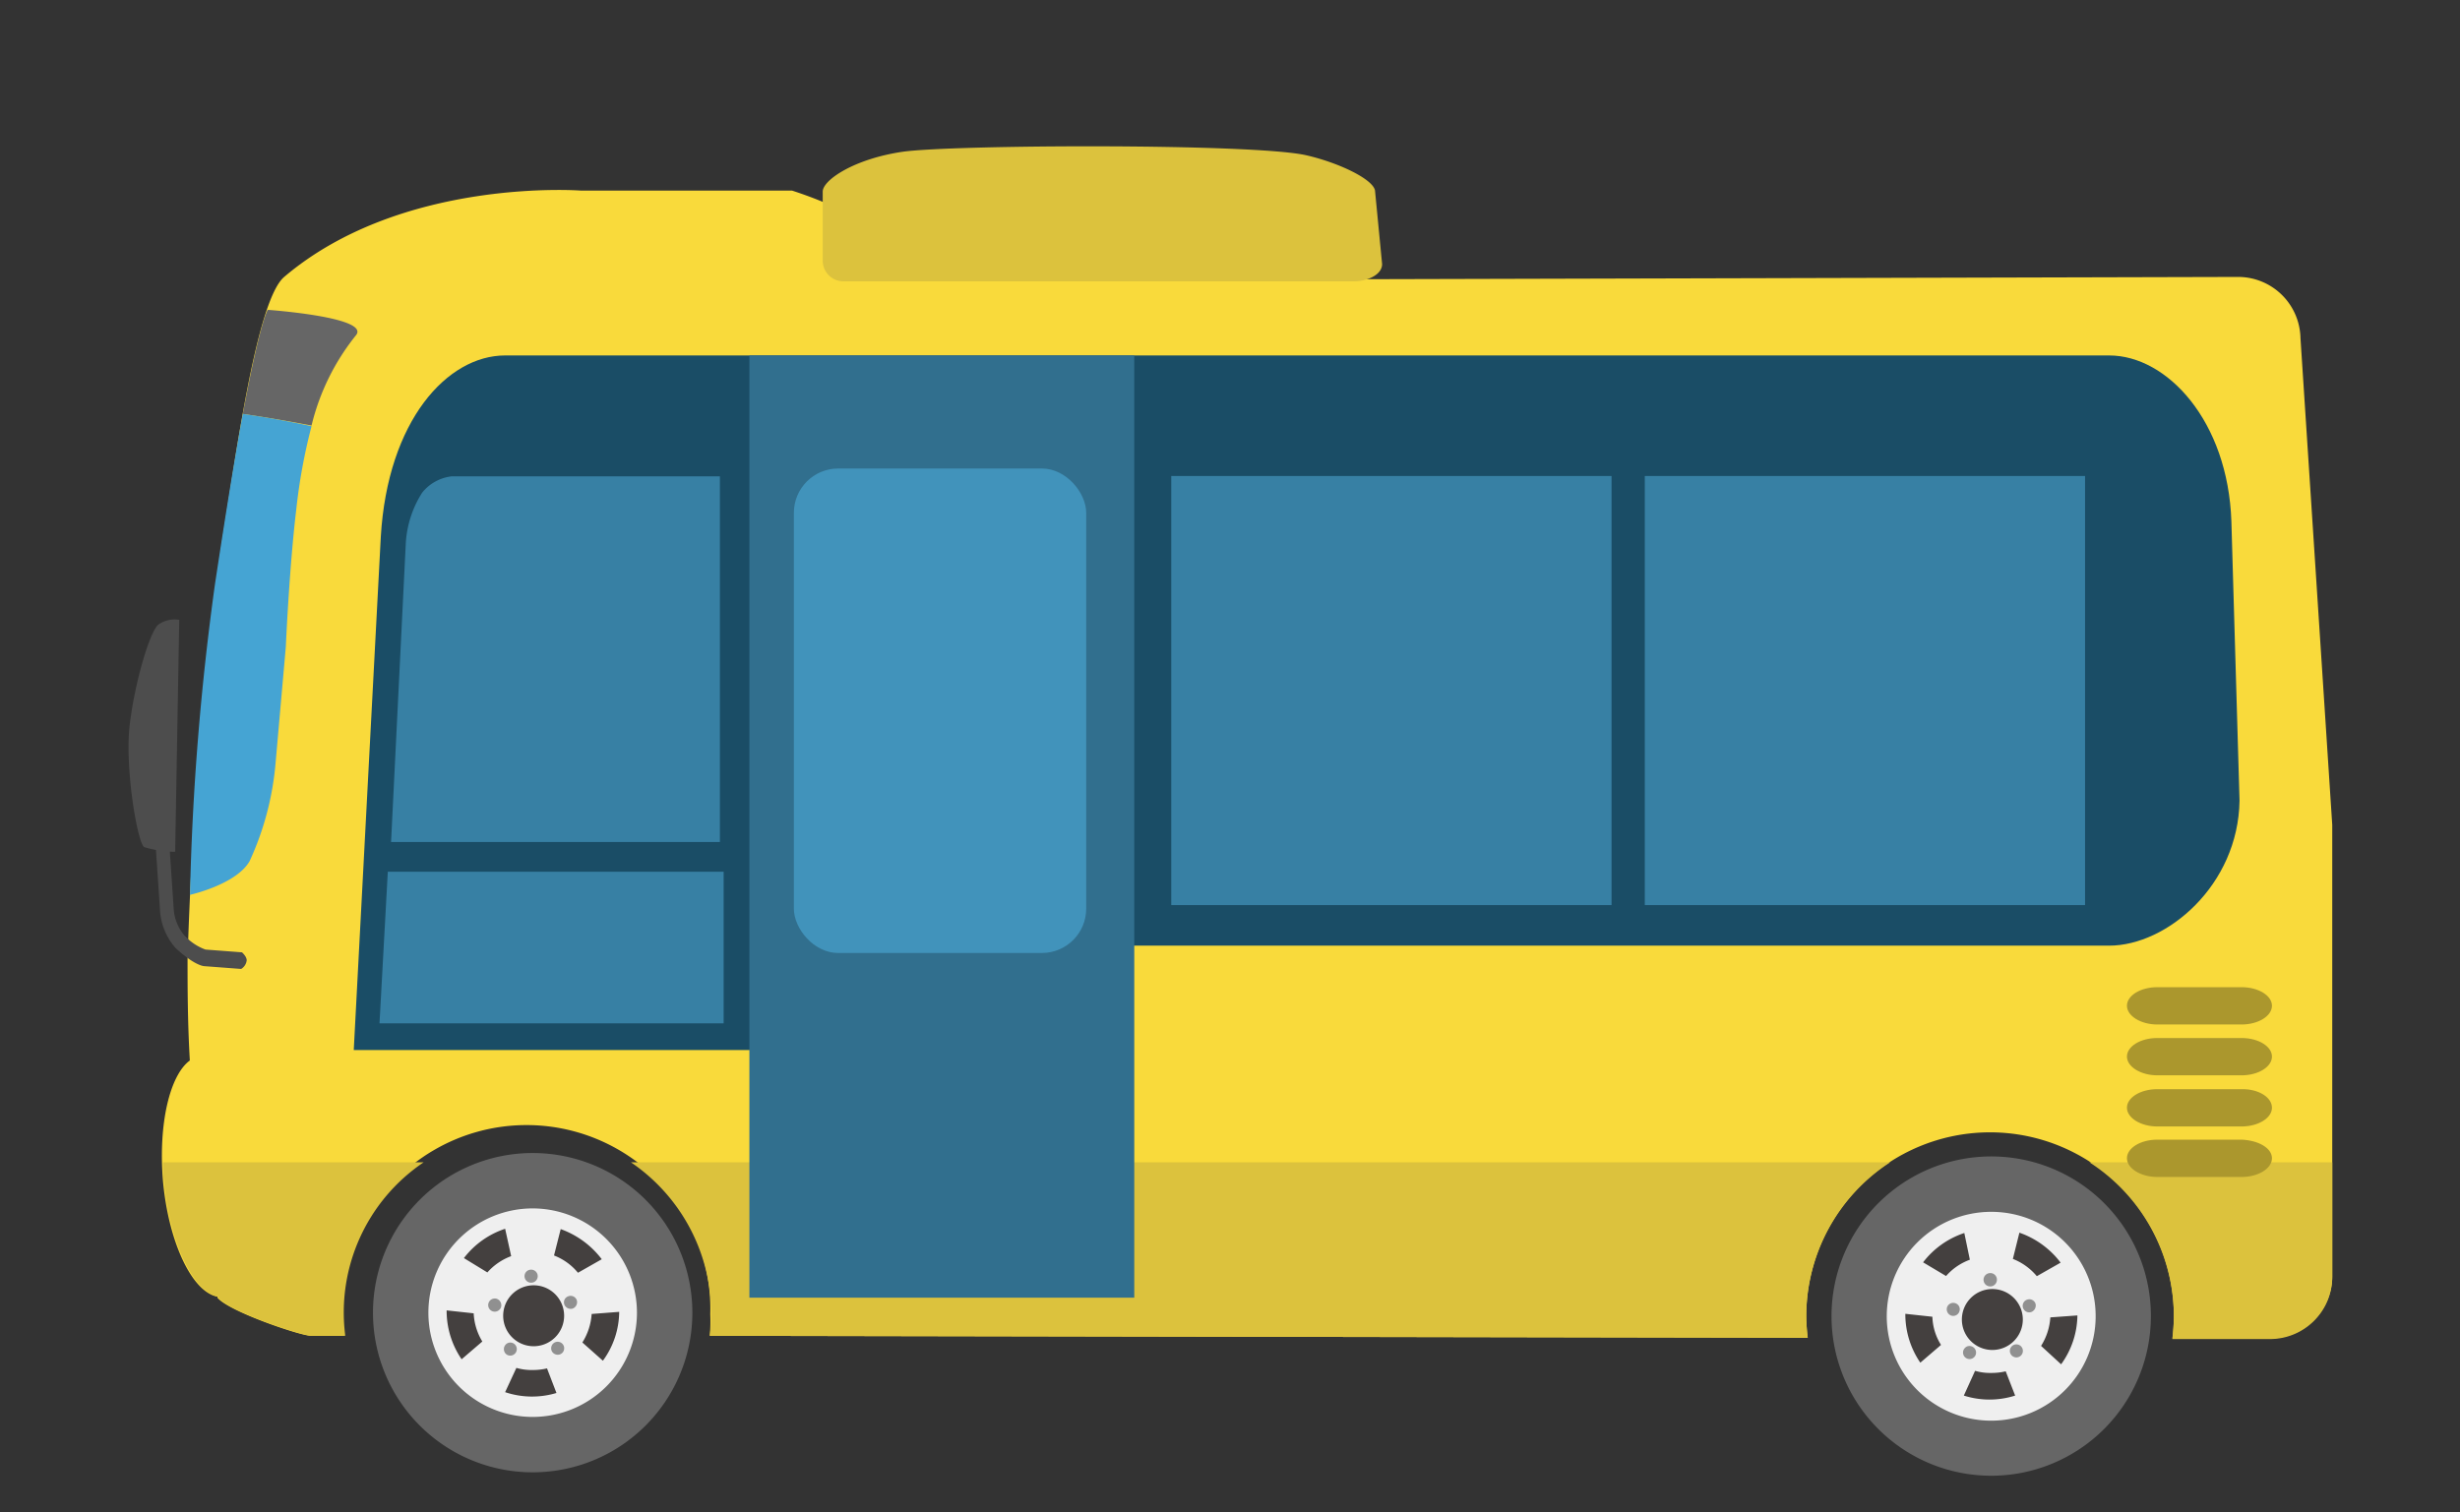
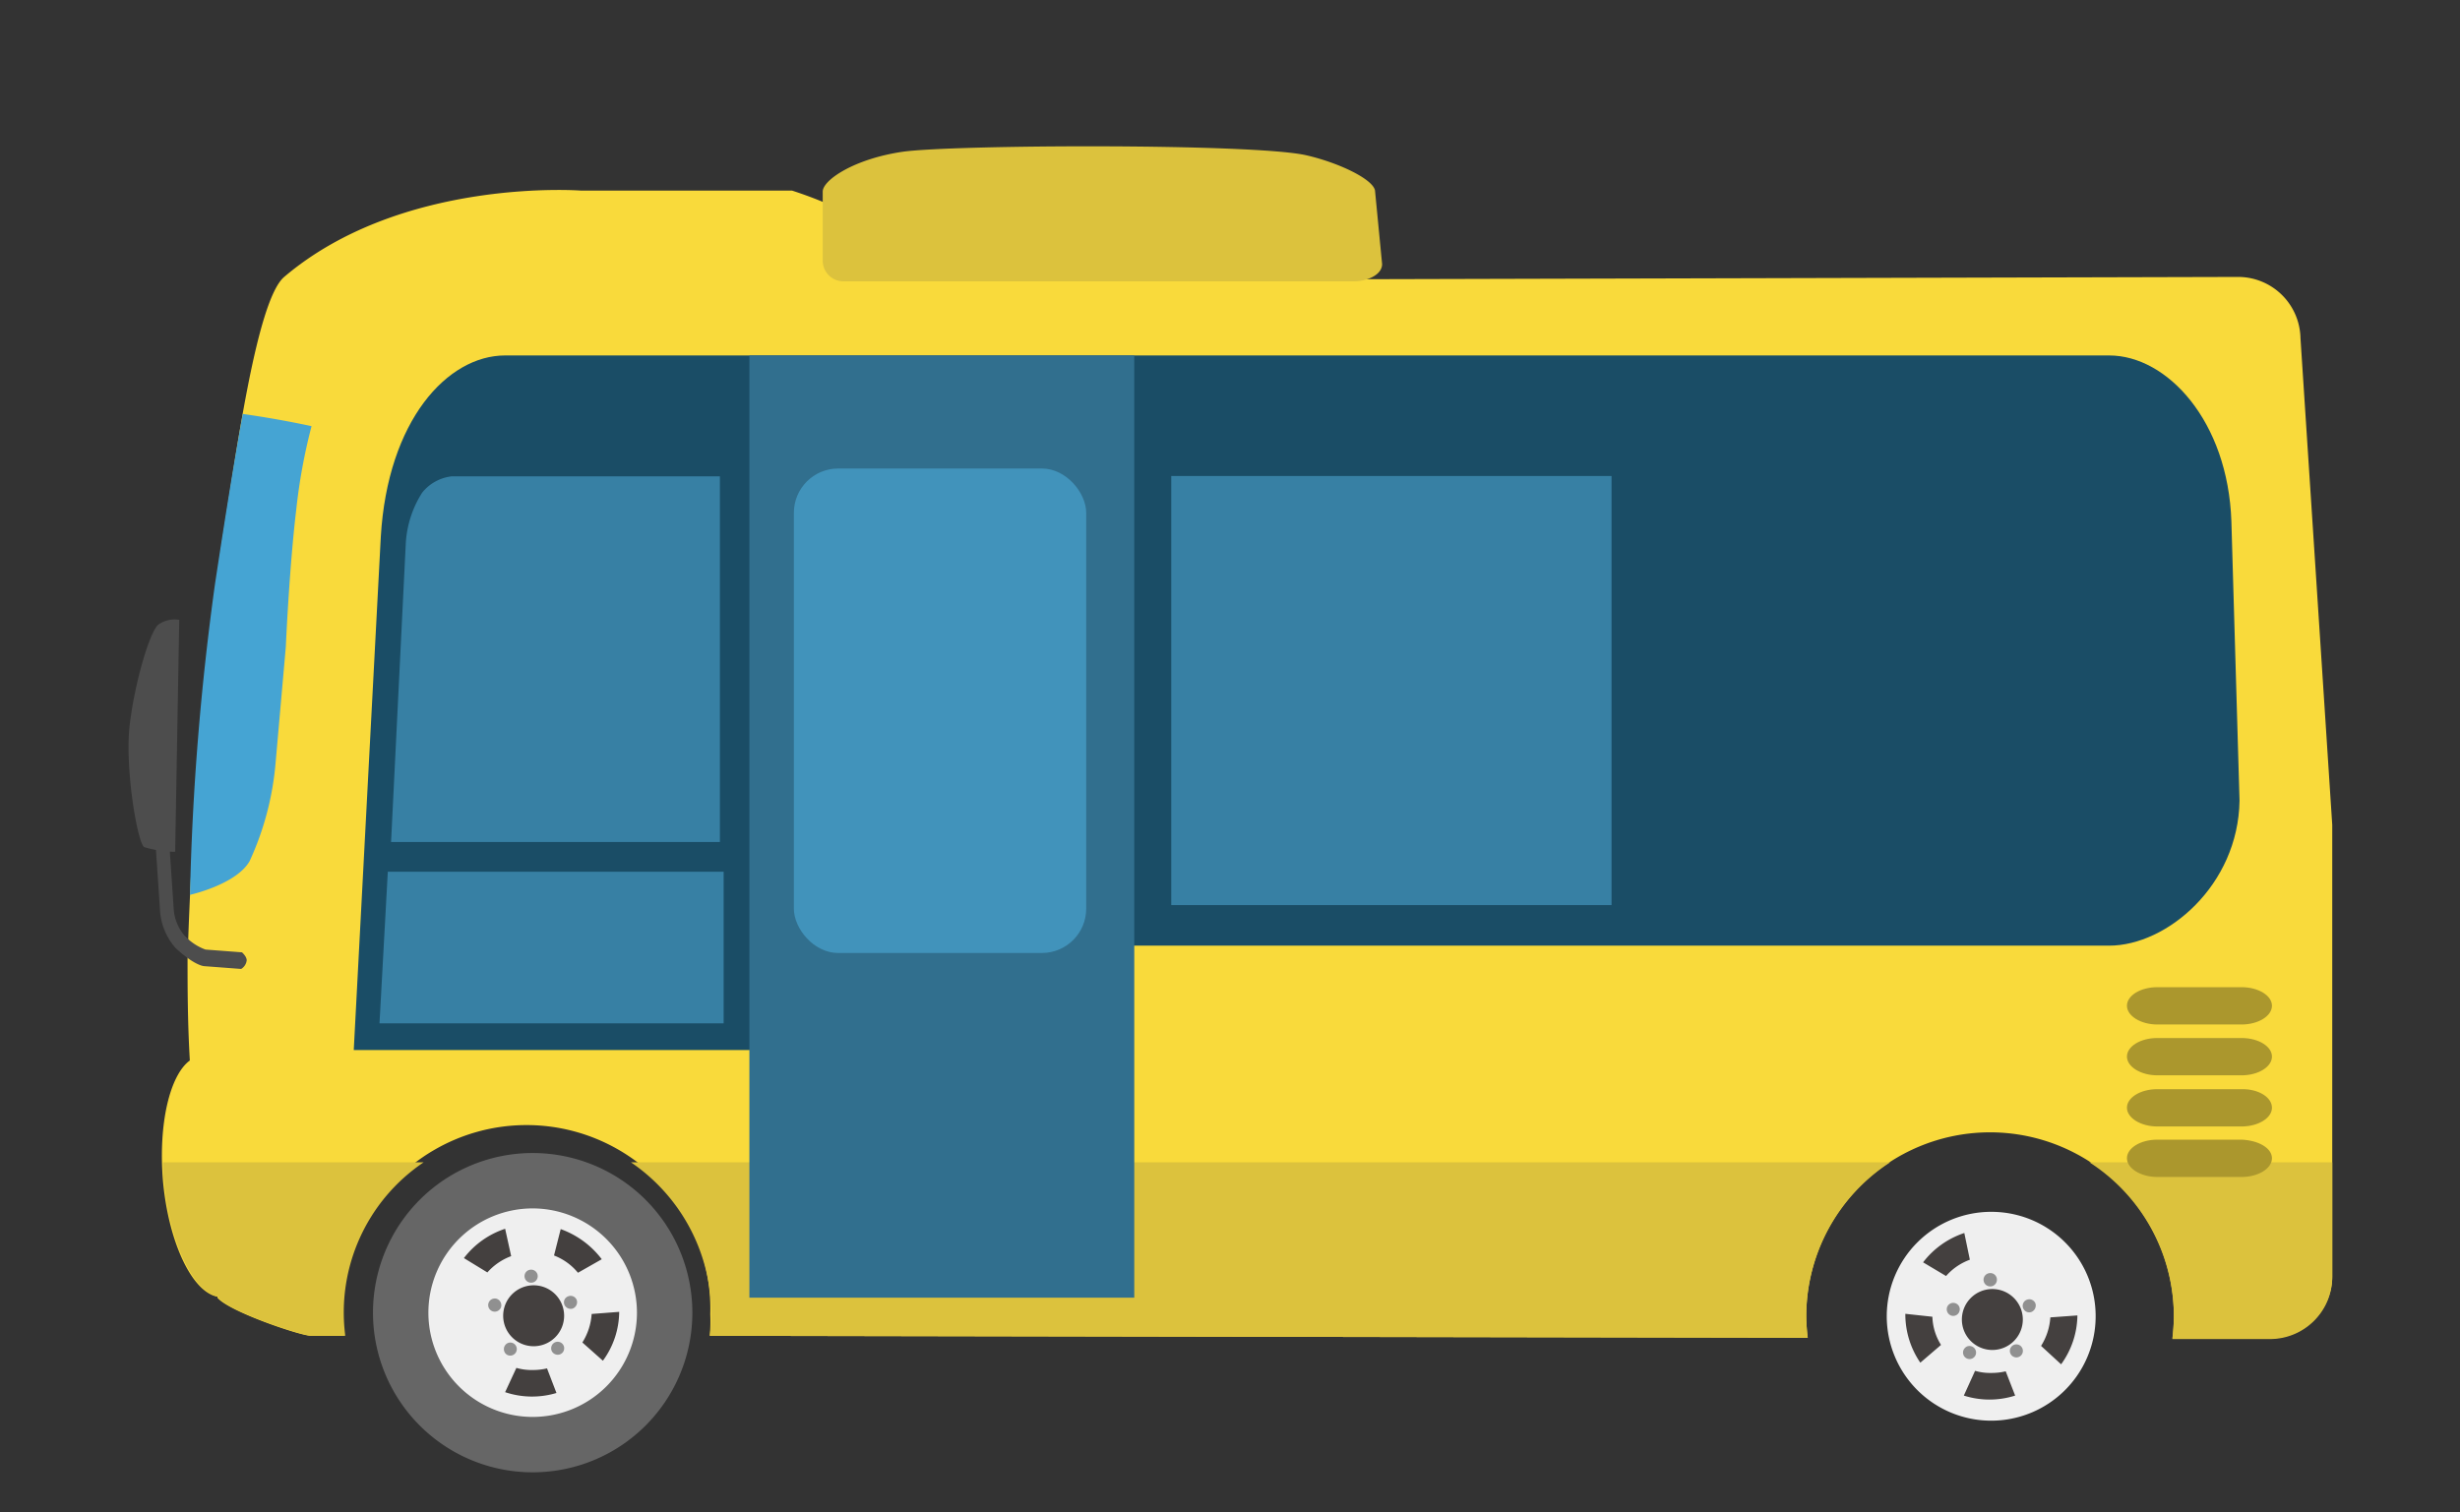
<svg xmlns="http://www.w3.org/2000/svg" viewBox="0 0 150.97 92.82">
  <rect x="0" y="0" width="150.97" height="92.82" fill="#333333" stroke="none" />
  <defs>
    <style>.a{fill:#f9da3b;}.b{fill:#dcc23d;}.c{fill:#666;}.d{fill:#efefef;}.e{fill:#44403f;}.f{fill:#909090;}.g{fill:#45a4d3;}.h{fill:#1a4d66;}.i{fill:#316f8e;}.j{fill:#ab972d;}.k{fill:#3780a4;}.l{fill:#4193bb;}.m{fill:#4d4d4d;}</style>
  </defs>
  <path class="a" d="M141.18,20.76A3.83,3.83,0,0,0,137.36,17l-80.3.21c-.05-.43-3-2.95-4-3.6a26.45,26.45,0,0,0-4.45-1.91H35.66s-11-.84-18.22,5.3c-1.72,1.46-3,11.23-3.82,16.31A248.31,248.31,0,0,0,11.51,58.9c0,1.6,0,3.81.14,6.2C10.42,66,9.71,69,10,72.47c.34,3.82,1.8,6.85,3.35,7.13l0,.07c.75.87,5.11,2.33,5.72,2.33h2.06a11.4,11.4,0,0,1-.09-1.32,11.28,11.28,0,1,1,22.55,0A10.24,10.24,0,0,1,43.56,82l67.38.12a11.72,11.72,0,0,1-.09-1.33,11.28,11.28,0,1,1,22.56,0,12.44,12.44,0,0,1-.09,1.37h6a3.82,3.82,0,0,0,3.81-3.81V50.64Z" />
  <path class="b" d="M116,71.35H38.72a11.26,11.26,0,0,1,4.93,9.33A10.24,10.24,0,0,1,43.56,82l67.38.12a11.72,11.72,0,0,1-.09-1.33A11.28,11.28,0,0,1,116,71.35Z" />
  <path class="b" d="M26,71.35H10c0,.37,0,.74.06,1.12.34,3.82,1.8,6.85,3.35,7.13l0,.07c.75.87,5.11,2.33,5.72,2.33h2.06A11.11,11.11,0,0,1,26,71.35Z" />
  <path class="b" d="M128.23,71.35a11.28,11.28,0,0,1,5.18,9.48,12.44,12.44,0,0,1-.09,1.37h6a3.82,3.82,0,0,0,3.81-3.81V71.35Z" />
  <path class="b" d="M84.82,16.21c0,.7-1,1.06-1.7,1.06H51.76A1.27,1.27,0,0,1,50.49,16V11.76c0-.7,1.91-2,4.88-2.44s21.5-.53,24.79.21c2.06.47,4.23,1.53,4.23,2.23Z" />
-   <path class="c" d="M132,80.79a9.8,9.8,0,1,1-9.79-9.8A9.79,9.79,0,0,1,132,80.79Z" />
  <path class="d" d="M128.61,80.79a6.41,6.41,0,1,1-6.4-6.4A6.4,6.4,0,0,1,128.61,80.79Z" />
-   <path class="e" d="M123.53,77.28A3.64,3.64,0,0,1,125,78.34l1.46-.83a5.38,5.38,0,0,0-2.53-1.84Z" />
  <path class="e" d="M119.43,78.33a3.56,3.56,0,0,1,1.46-1l-.34-1.64a5.26,5.26,0,0,0-2.53,1.8Z" />
  <path class="e" d="M125.83,80.87a3.74,3.74,0,0,1-.57,1.75l1.23,1.13a5.2,5.2,0,0,0,1-3Z" />
  <path class="e" d="M119.12,82.56a3.45,3.45,0,0,1-.53-1.73l-1.66-.18h0a5.26,5.26,0,0,0,.92,3Z" />
  <path class="e" d="M123.09,84.18a3.71,3.71,0,0,1-.88.1,3.32,3.32,0,0,1-1-.13l-.69,1.52a5.2,5.2,0,0,0,3.15,0Z" />
  <path class="e" d="M124.14,81a1.87,1.87,0,1,1-1.87-1.87A1.87,1.87,0,0,1,124.14,81Z" />
  <path class="f" d="M122.55,78.55a.41.41,0,1,1-.41-.4A.4.4,0,0,1,122.55,78.55Z" />
  <path class="f" d="M120,80a.39.39,0,0,1,.25.5.4.4,0,0,1-.5.26.41.41,0,0,1-.26-.51A.4.4,0,0,1,120,80Z" />
  <path class="f" d="M120.55,82.79a.39.39,0,0,1,.55-.09.4.4,0,1,1-.55.09Z" />
  <path class="f" d="M123.42,83.16a.4.4,0,1,1,.56.09A.4.4,0,0,1,123.42,83.16Z" />
  <path class="f" d="M124.66,80.54a.4.4,0,0,1-.51-.26.4.4,0,0,1,.26-.5.4.4,0,0,1,.51.25A.43.43,0,0,1,124.66,80.54Z" />
  <path class="c" d="M42.49,80.58a9.8,9.8,0,1,1-9.8-9.8A9.8,9.8,0,0,1,42.49,80.58Z" />
  <path class="d" d="M39.09,80.58a6.4,6.4,0,1,1-6.4-6.4A6.41,6.41,0,0,1,39.09,80.58Z" />
  <path class="e" d="M34,77.07a3.55,3.55,0,0,1,1.47,1.06l1.46-.83a5.49,5.49,0,0,0-2.52-1.85Z" />
  <path class="e" d="M29.91,78.11a3.63,3.63,0,0,1,1.46-1L31,75.43a5.26,5.26,0,0,0-2.53,1.8Z" />
  <path class="e" d="M36.31,80.66a3.74,3.74,0,0,1-.57,1.75L37,83.53a5.14,5.14,0,0,0,1-3Z" />
-   <path class="e" d="M29.6,82.35a3.66,3.66,0,0,1-.53-1.73l-1.66-.18h0a5.26,5.26,0,0,0,.92,3Z" />
  <path class="e" d="M33.57,84a3.65,3.65,0,0,1-.88.1,3.37,3.37,0,0,1-1-.13L31,85.46a5.2,5.2,0,0,0,3.15.05Z" />
  <path class="e" d="M34.62,80.77a1.87,1.87,0,1,1-1.87-1.87A1.87,1.87,0,0,1,34.62,80.77Z" />
  <path class="f" d="M33,78.34a.4.4,0,0,1-.41.4.4.4,0,0,1,0-.8A.4.4,0,0,1,33,78.34Z" />
  <path class="f" d="M30.49,79.73a.42.42,0,0,1,.26.51.41.41,0,0,1-.51.26.4.4,0,1,1,.25-.77Z" />
  <path class="f" d="M31,82.58a.39.39,0,0,1,.55-.09.4.4,0,0,1-.47.65A.41.41,0,0,1,31,82.58Z" />
  <path class="f" d="M33.9,83a.4.4,0,1,1,.56.09A.41.41,0,0,1,33.9,83Z" />
  <path class="f" d="M35.14,80.33a.42.42,0,0,1-.51-.26.39.39,0,0,1,.26-.5.4.4,0,0,1,.51.25A.42.42,0,0,1,35.14,80.33Z" />
-   <path class="c" d="M21.83,20.6c1-1.13-5.4-1.58-5.4-1.58s-.47.7-1.53,6.39c1.41.2,2.82.45,4.22.71A14.13,14.13,0,0,1,21.83,20.6Z" />
-   <path class="g" d="M14.9,25.41c-.45,2.44-1,5.79-1.7,10.4a164.34,164.34,0,0,0-1.54,19.12s2.84-.63,3.66-2.07a18,18,0,0,0,1.59-6l.63-7.15s.21-4.82.64-8.42a34.84,34.84,0,0,1,.94-5.13C17.72,25.86,16.31,25.61,14.9,25.41Z" />
+   <path class="g" d="M14.9,25.41c-.45,2.44-1,5.79-1.7,10.4a164.34,164.34,0,0,0-1.54,19.12s2.84-.63,3.66-2.07a18,18,0,0,0,1.59-6l.63-7.15s.21-4.82.64-8.42a34.84,34.84,0,0,1,.94-5.13C17.72,25.86,16.31,25.61,14.9,25.41" />
  <path class="h" d="M129.44,21.82H31c-3.55,0-7.21,4-7.63,11.13L21.71,64.46H46.36V58.05h83.08c3.54,0,7.92-3.7,8-8.9L136.94,32C136.73,25.85,133,21.82,129.44,21.82Z" />
  <rect class="i" x="45.99" y="21.82" width="23.62" height="57.84" />
  <path class="j" d="M139.43,61.74c0,.63-.84,1.15-1.86,1.15h-5.18c-1,0-1.86-.52-1.86-1.15s.84-1.14,1.86-1.14h5.18C138.59,60.6,139.43,61.11,139.43,61.74Z" />
  <path class="j" d="M139.43,64.86c0,.63-.84,1.15-1.86,1.15h-5.18c-1,0-1.86-.52-1.86-1.15s.84-1.14,1.86-1.14h5.18C138.59,63.72,139.43,64.23,139.43,64.86Z" />
  <path class="j" d="M139.43,68c0,.63-.84,1.15-1.86,1.15h-5.18c-1,0-1.86-.52-1.86-1.15s.84-1.14,1.86-1.14h5.18C138.59,66.84,139.43,67.35,139.43,68Z" />
  <path class="j" d="M139.43,71.1c0,.63-.84,1.15-1.86,1.15h-5.18c-1,0-1.86-.52-1.86-1.15s.84-1.14,1.86-1.14h5.18C138.59,70,139.43,70.47,139.43,71.1Z" />
  <polygon class="k" points="44.41 62.82 23.29 62.82 23.8 53.51 44.41 53.51 44.41 62.82" />
  <rect class="l" x="48.72" y="28.76" width="17.94" height="29.74" rx="2.72" />
  <rect class="k" x="71.88" y="29.22" width="27.02" height="26.34" />
-   <rect class="k" x="100.94" y="29.22" width="27.02" height="26.34" />
  <path class="k" d="M25.91,30.24a2.72,2.72,0,0,1,1.81-1H44.18V51.69H24l.9-18.27A6.45,6.45,0,0,1,25.91,30.24Z" />
  <path class="m" d="M14.8,59.48l-2.25-.17c-.09,0-.66-.08-1.78-1.12a3.84,3.84,0,0,1-.95-2.31l-.45-6.71.84-.09.45,6.72a2.81,2.81,0,0,0,.62,1.58,3.25,3.25,0,0,0,1.33.91l2.24.17s.29.25.29.49A.71.71,0,0,1,14.8,59.48Z" />
  <path class="m" d="M11,38.05l-.25,14.24A6.56,6.56,0,0,1,8.85,52c-.42-.26-1.2-4.89-.89-7.5s1.23-5.73,1.76-6.16A1.73,1.73,0,0,1,11,38.05Z" />
</svg>